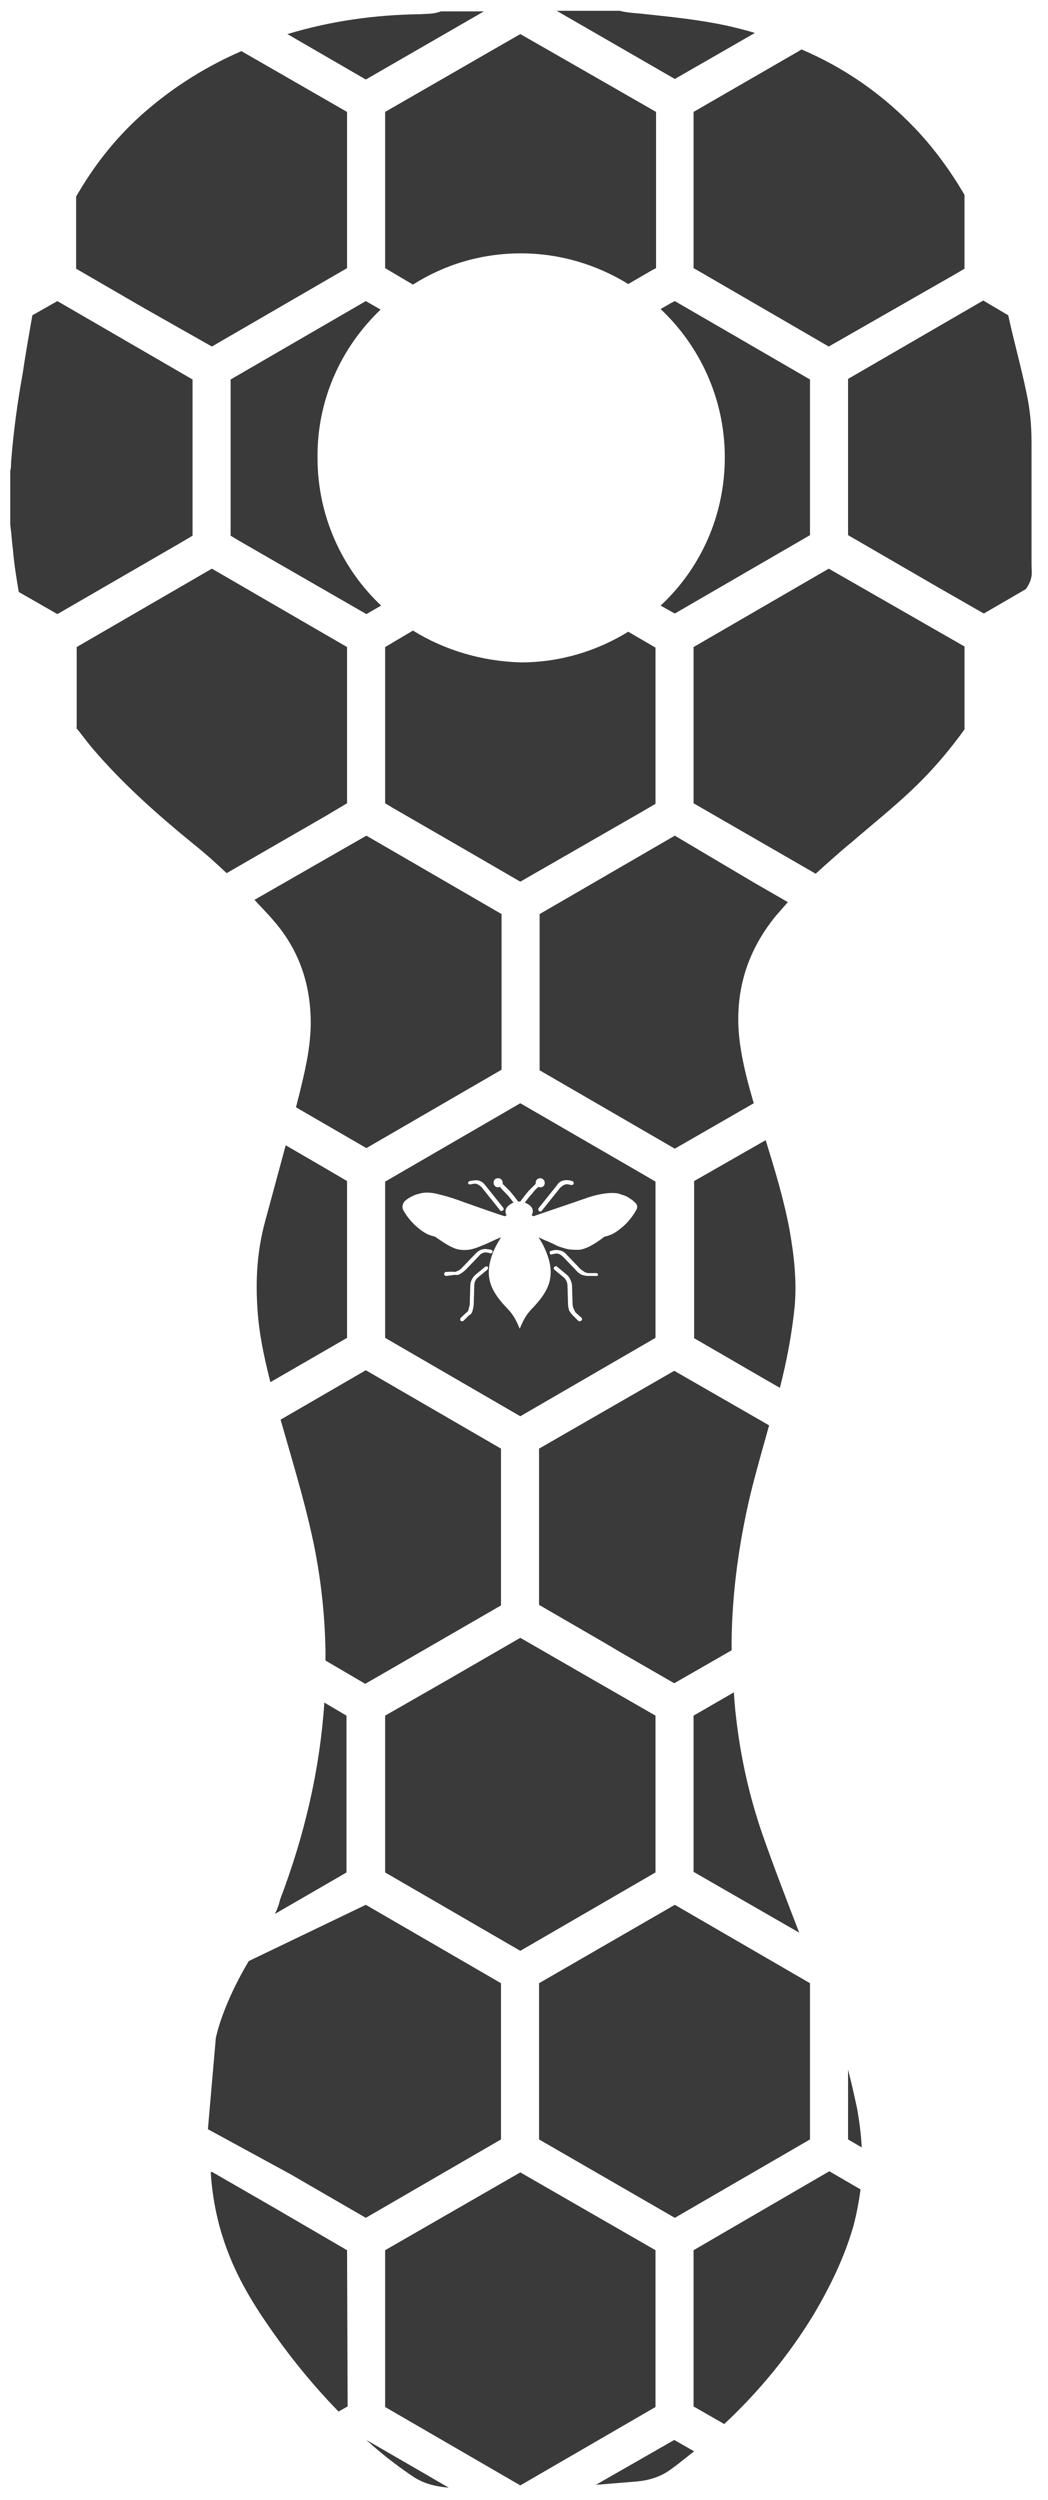
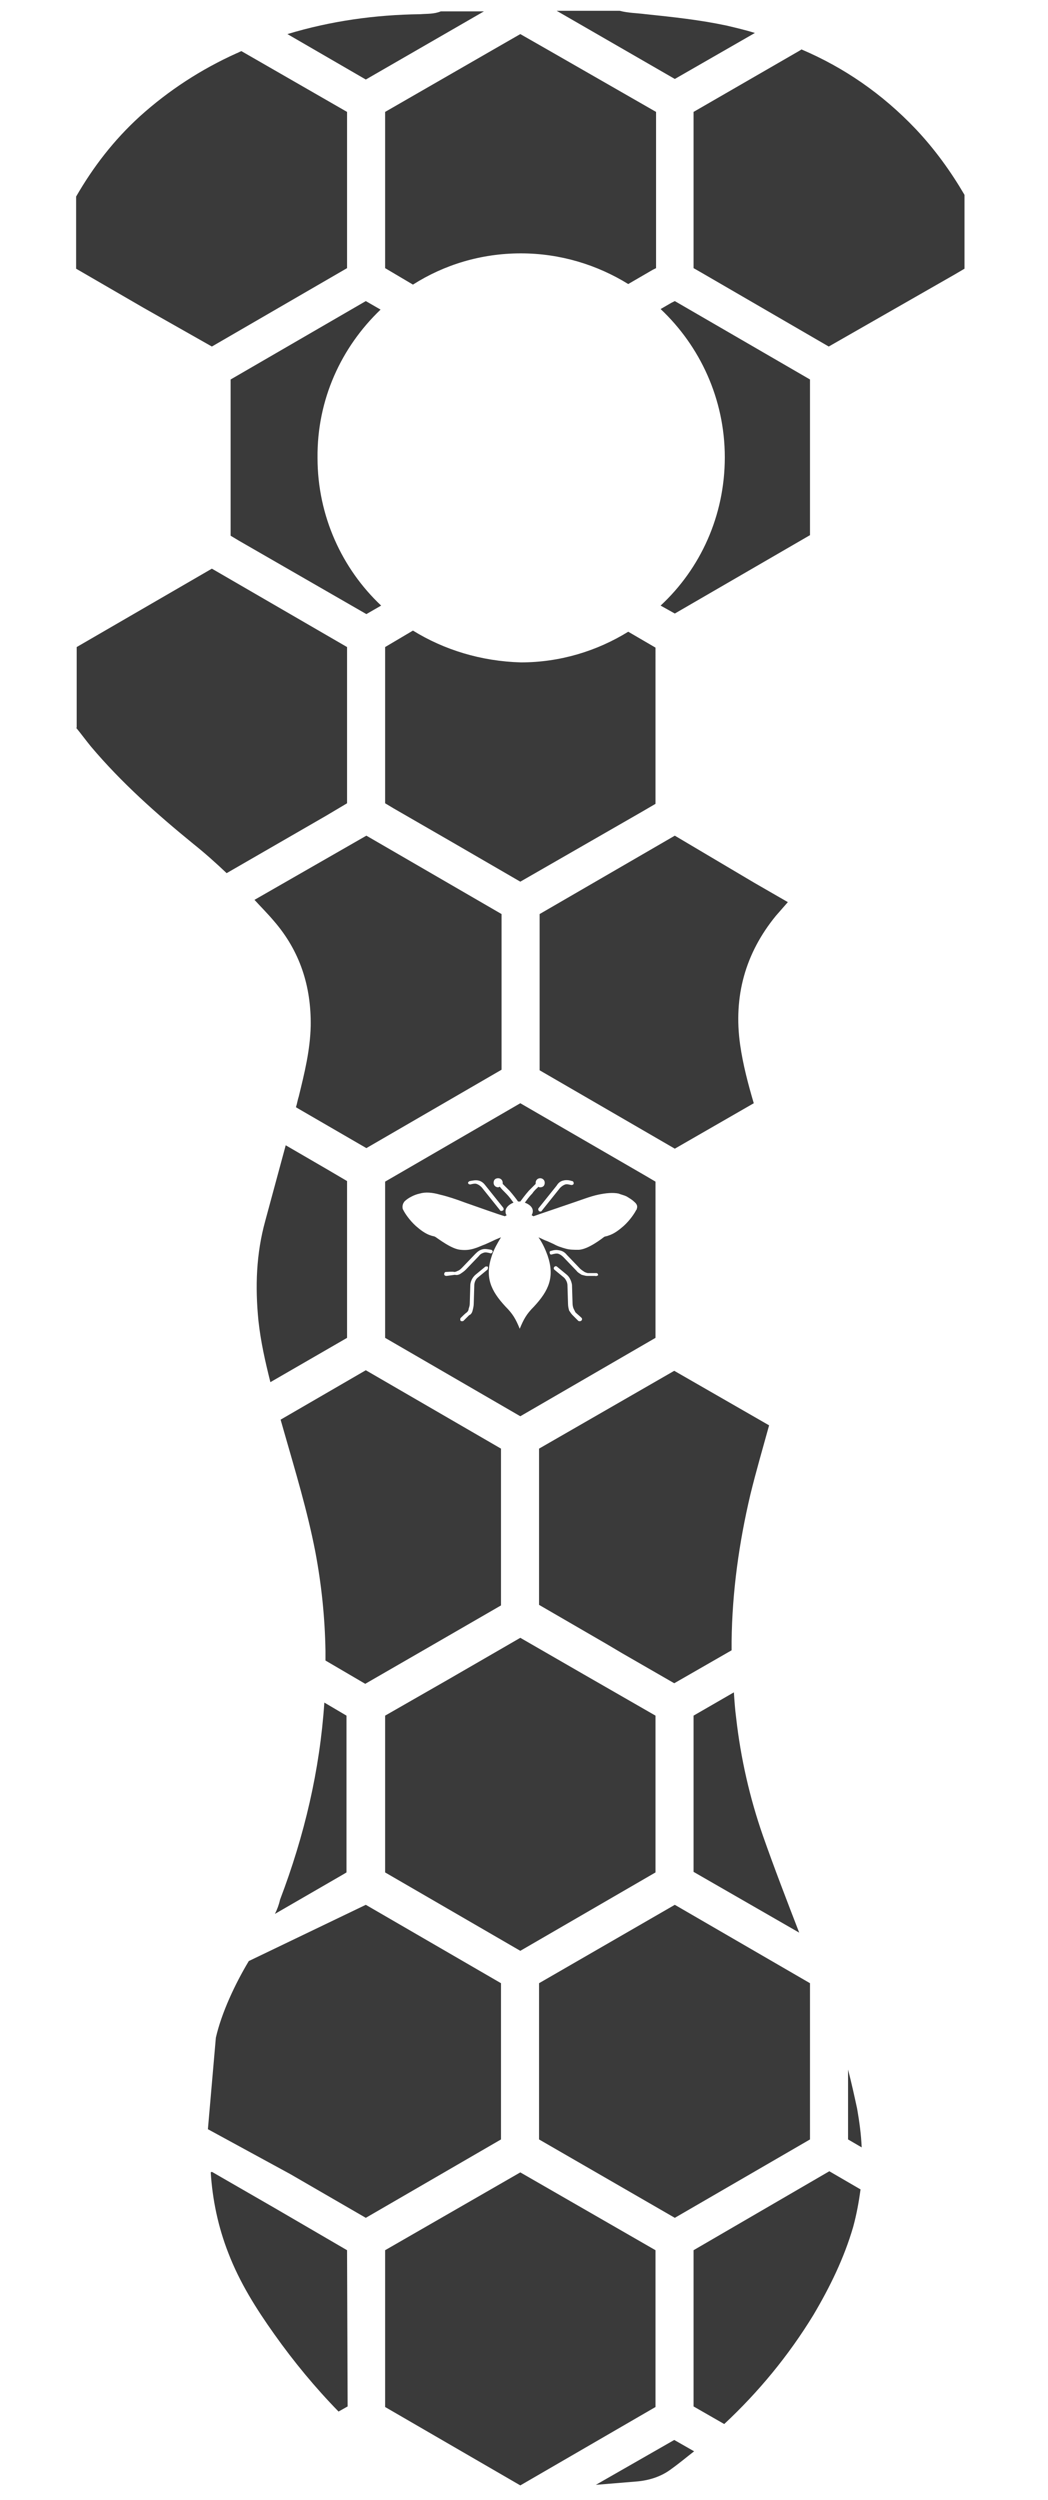
<svg xmlns="http://www.w3.org/2000/svg" version="1.1" id="Layer_1" x="0px" y="0px" viewBox="0 0 184.5 440.1" style="enable-background:new 0 0 184.5 440.1;" xml:space="preserve">
  <style type="text/css">
	.st0{fill:#3A3A3A;}
</style>
  <g>
    <path class="st0" d="M37.3,61l23.8-13.8V19.7L42.5,9c-0.3,0.1-0.6,0.3-0.9,0.4c-6.2,2.8-11.9,6.5-17,11.1   c-4.6,4.2-8.2,8.9-11.2,14.1v12.7l11.9,6.9L37.3,61z" />
    <path class="st0" d="M77.6,2c-1.2,0.5-2.4,0.4-3.6,0.5C66,2.6,58.2,3.7,50.6,6l13.8,8L85.2,2H77.6z" />
    <polygon class="st0" points="115.4,302 102.7,294.7 91.6,288.3 78.8,295.7 67.8,302 67.8,329.6 91.6,343.4 115.4,329.6  " />
    <path class="st0" d="M88.3,160.9l-23.8-13.8l-19.7,11.3c1.1,1.2,2.3,2.4,3.4,3.7c4.6,5.3,6.6,11.5,6.5,18.5   c-0.1,4.3-1.1,8.3-2.1,12.4c-0.2,0.6-0.3,1.3-0.5,1.9l0.5,0.3l11.9,6.9l23.8-13.8V160.9z" />
    <path class="st0" d="M49.4,249.9c0.2,0.7,0.4,1.4,0.6,2.1c2,7,4.1,13.9,5.5,21.1c1.1,5.8,1.7,11.6,1.8,17.5c0,0.6,0,1.2,0,1.7   l7,4.1l10.4-6l13.5-7.8V255l-23.8-13.8L49.4,249.9z" />
-     <path class="st0" d="M79,437.9l-4.3-2.5l-10.2-5.9c2.5,2.3,5.2,4.4,8,6.3C74.5,437.2,76.7,437.7,79,437.9" />
    <path class="st0" d="M118.2,434.6c1.4-1,2.7-2.1,4-3.1l-3.5-2l-13.8,7.9c2.4-0.2,4.8-0.4,7.3-0.6   C114.4,436.6,116.5,435.9,118.2,434.6" />
    <path class="st0" d="M13.4,128.1c0.9,1.1,1.7,2.2,2.6,3.3c5.4,6.4,11.6,11.9,18.1,17.2c2,1.6,3.9,3.3,5.8,5.1l17.5-10.1l3.7-2.2   v-27.5l-23.8-13.8l-23.8,13.8v14.2H13.4z" />
    <path class="st0" d="M61.1,396.1l-12.7-7.4l-11.1-6.4l-0.2,0.1c0.3,4.8,1.3,9.6,3.1,14.2c2,5.2,4.9,9.8,8.1,14.3   c3.4,4.8,7.2,9.4,11.3,13.6l1.6-0.9L61.1,396.1L61.1,396.1z" />
-     <path class="st0" d="M181.6,99.2V77.9c0-3.3-0.3-6-0.9-8.8c-1-4.8-2.2-9-3.2-13.6l-4.4-2.6l-23.8,13.8v27.5l15.7,9.1l8.2,4.7   l7.4-4.3c0.5-0.7,0.9-1.5,1-2.3C181.7,100.8,181.6,100.1,181.6,99.2" />
    <path class="st0" d="M64.4,390.4l23.8-13.8v-27.5l-23.8-13.8l-20.6,9.9c-2.4,4-4.8,9.1-5.8,13.5l-1.4,16.1l14.5,7.9L64.4,390.4z" />
-     <path class="st0" d="M31.7,95.6l2.2-1.3V66.8L10.1,53l-4.4,2.5C5.1,58.9,4.5,62.3,4,65.7c-0.9,5-1.6,10-2,15.1   c-0.1,0.7,0,1.4-0.2,2.1v9.4C2,93.8,2.1,95.4,2.3,97c0.2,2.4,0.6,4.8,1,7.2l6.8,3.9L31.7,95.6z" />
    <polygon class="st0" points="142.6,349.1 118.8,335.3 94.9,349.1 94.9,376.6 118.8,390.4 142.6,376.6  " />
    <path class="st0" d="M72.7,111l-4.9,2.9v27.5l1.5,0.9l10.4,6l11.9,6.9l21.4-12.3l2.4-1.4V114l-4.8-2.8c-5.5,3.4-12,5.4-18.9,5.4   C84.7,116.4,78.2,114.4,72.7,111" />
    <path class="st0" d="M91.6,6l-4.7,2.7l-19.1,11v27.5l4.9,2.9c5.5-3.5,12-5.5,19-5.5c6.9,0,13.4,2,18.9,5.4l4.3-2.5l0.6-0.3V19.7   l-19-10.9L91.6,6z" />
    <path class="st0" d="M67,54.5L64.4,53L40.6,66.8v27.5l1.5,0.9l22.4,12.9l2.6-1.5c-6.9-6.5-11.2-15.8-11.2-26   C55.8,70.3,60.1,61.1,67,54.5" />
    <path class="st0" d="M61.1,207.9l-3.4-2l-7.4-4.3c-1.2,4.4-2.4,8.9-3.6,13.3c-1.6,5.8-1.8,11.6-1.2,17.6c0.4,3.7,1.2,7.2,2.1,10.8   l13.5-7.8C61.1,235.5,61.1,207.9,61.1,207.9z" />
    <path class="st0" d="M48.4,336.9l12.1-7l0.5-0.3V302l-3.9-2.3c-0.8,11.9-3.5,23.4-7.8,34.7C49.1,335.3,48.8,336.1,48.4,336.9" />
    <polygon class="st0" points="115.4,423.7 115.4,396.1 91.6,382.4 67.8,396.1 67.8,423.7 91.6,437.5  " />
    <path class="st0" d="M142.6,66.8l-11.9-6.9L118.8,53l-0.6,0.3l-1.9,1.1c6.9,6.5,11.3,15.8,11.3,26.1s-4.3,19.6-11.3,26.1l2.5,1.4   l23.8-13.8V66.8z" />
-     <path class="st0" d="M122.1,235.5l11.9,6.9l3.3,1.9c1.2-4.7,2.1-9.4,2.6-14.3c0.4-4.5-0.1-9-0.9-13.5c-1-5.4-2.6-10.6-4.2-15.8   l-12.6,7.2v27.6H122.1z" />
    <path class="st0" d="M118.8,147.1L95,160.9v27.5l11.9,6.9l11.9,6.9l13.9-8c-1-3.4-1.9-6.8-2.4-10.3c-1.2-8.5,0.9-16.1,6.3-22.7   c0.7-0.8,1.4-1.6,2.1-2.4l-5.9-3.4L118.8,147.1z" />
    <path class="st0" d="M122.1,396.1v27.5l5.4,3.1c6-5.6,11.3-12,15.7-19.2c2.9-4.9,5.4-10,7-15.5c0.6-2.2,1-4.4,1.3-6.6l-5.5-3.2   L122.1,396.1z" />
    <path class="st0" d="M91.6,194.2L67.8,208v27.5l11.9,6.9l11.9,6.9l23.8-13.8V208l-1.7-1L91.6,194.2z M99.2,207.8   c0.4-0.1,0.9-0.1,1.5,0.1c0.2,0,0.3,0.2,0.3,0.4s-0.2,0.3-0.4,0.3c-0.5-0.1-0.8-0.2-1.1-0.1c-0.3,0.1-0.6,0.3-0.9,0.6l-3.2,4   c-0.1,0.2-0.3,0.2-0.5,0.1c-0.1-0.1-0.2-0.3-0.1-0.5l3.2-4C98.3,208.2,98.7,207.9,99.2,207.8 M82.7,207.9c0.6-0.1,1-0.2,1.5-0.1   c0.5,0.1,0.9,0.4,1.2,0.8l3.2,4c0.1,0.2,0.1,0.4-0.1,0.5s-0.4,0.1-0.5-0.1l-3.2-4c-0.3-0.3-0.6-0.5-0.9-0.6s-0.7,0-1.1,0.1   c-0.2,0-0.4-0.1-0.4-0.3C82.4,208.1,82.5,208,82.7,207.9 M78.6,224.6c-0.2,0-0.4-0.1-0.4-0.3s0.1-0.4,0.3-0.4c0.4,0,1.1-0.1,1.5,0   c0.2,0,0.4-0.1,0.6-0.2c0.3-0.1,0.5-0.3,0.8-0.6l2.3-2.4c0.4-0.4,0.8-0.7,1.3-0.8c0.4-0.1,0.9,0,1.5,0.1c0.2,0.1,0.3,0.3,0.2,0.4   c-0.1,0.2-0.3,0.3-0.4,0.2c-0.4-0.1-0.8-0.2-1.1-0.1c-0.3,0.1-0.6,0.2-0.9,0.6l-2.3,2.4c-0.3,0.3-0.6,0.5-0.9,0.7s-0.7,0.3-1,0.2   L78.6,224.6z M85.8,223.5l-1.7,1.4c-0.6,0.5-0.6,1.3-0.6,1.3l-0.1,3.3c0,0.4-0.1,0.8-0.2,1.2s-0.3,0.7-0.6,0.8l-1,1   c-0.1,0.1-0.4,0.1-0.5,0s-0.1-0.4,0-0.5c0.3-0.3,0.8-0.8,1.1-1c0.1-0.1,0.3-0.3,0.3-0.6l0,0c0.1-0.3,0.2-0.6,0.2-0.9l0.1-3.3   c0,0,0-1,0.9-1.8l1.7-1.4c0.1-0.1,0.4-0.1,0.5,0C85.9,223.2,85.9,223.4,85.8,223.5 M102.3,232.5c-0.1,0.1-0.4,0.1-0.5,0l-1-1   c-0.2-0.2-0.4-0.5-0.6-0.8c-0.1-0.3-0.2-0.8-0.2-1.2l-0.1-3.3c0,0,0-0.7-0.6-1.3l-1.7-1.4c-0.1-0.1-0.2-0.3,0-0.5   c0.1-0.1,0.3-0.2,0.5,0l1.7,1.4c0.8,0.7,0.9,1.8,0.9,1.8l0.1,3.3c0,0.3,0.1,0.7,0.2,0.9s0.2,0.4,0.3,0.6c0.3,0.3,0.8,0.7,1.1,1   C102.5,232.1,102.5,232.4,102.3,232.5 M104.8,224.6h-1.4c-0.3,0-0.6-0.1-1-0.2c-0.3-0.2-0.7-0.4-0.9-0.7l-2.3-2.4   c-0.3-0.3-0.6-0.5-0.9-0.6s-0.7,0-1.1,0.1c-0.2,0.1-0.4,0-0.4-0.2c-0.1-0.2,0-0.4,0.2-0.4c0.6-0.2,1-0.2,1.5-0.1   c0.5,0.1,0.9,0.3,1.3,0.8l2.3,2.4c0.2,0.2,0.5,0.4,0.8,0.6c0.2,0.1,0.5,0.2,0.6,0.2c0.4,0,1.1,0,1.5,0c0.2,0,0.3,0.2,0.3,0.4   C105.2,224.5,105,224.7,104.8,224.6 M112.1,212.8c0,0.1,0,0.1-0.1,0.2c-0.3,0.6-1.1,1.8-2.2,2.8c-0.8,0.7-1.7,1.4-2.7,1.7   c-0.2,0.1-0.4,0.1-0.7,0.2c-0.4,0.3-2.8,2.2-4.5,2.3c-0.9,0-1.6,0-2.3-0.2c-0.7-0.2-1.4-0.4-2.1-0.8l-1.1-0.5   c-0.6-0.2-1.1-0.5-1.6-0.7c0.7,1,1.2,2.1,1.6,3.2c1.3,3.8,0.2,6.2-2.4,9c-1.3,1.3-1.8,2.2-2.5,3.9c-0.7-1.7-1.2-2.6-2.5-3.9   c-2.6-2.8-3.7-5.2-2.4-9c0.4-1.2,1-2.2,1.6-3.2c-0.5,0.2-1,0.4-1.6,0.7l-1.1,0.5c-0.8,0.3-1.4,0.6-2.1,0.8s-1.4,0.3-2.3,0.2   c-1.6-0.1-4-2-4.5-2.3c-0.2-0.1-0.4-0.1-0.7-0.2c-1-0.3-1.9-1-2.7-1.7c-1.1-1-1.9-2.2-2.2-2.8c0-0.1-0.1-0.1-0.1-0.2   c-0.1-0.5,0-0.9,0.3-1.3c0.3-0.3,0.7-0.6,1.3-0.9c0.4-0.2,0.9-0.4,1.4-0.5c1-0.3,2.2-0.2,3.6,0.2c1.3,0.3,2.8,0.8,4.4,1.4   c2.6,0.9,5.9,2.1,7,2.4c0.1-0.1,0.2-0.1,0.3-0.2c-0.2-0.2-0.2-0.5-0.2-0.7c0-0.6,0.6-1.2,1.4-1.5c-0.3-0.4-0.7-1-1.3-1.6   c-0.5-0.5-0.9-0.9-1.1-1.2c-0.1,0-0.2,0.1-0.3,0.1c-0.4,0-0.8-0.3-0.8-0.8s0.3-0.8,0.8-0.8c0.4,0,0.8,0.3,0.8,0.8   c0,0.1,0,0.1,0,0.2c0.3,0.3,0.7,0.7,1.2,1.2c0.7,0.8,1.3,1.6,1.5,1.9c0.1,0,0.2,0,0.2,0h0.2c0.3-0.4,0.8-1.1,1.5-1.9   c0.5-0.5,0.9-0.9,1.2-1.2c0-0.1,0-0.1,0-0.2c0-0.4,0.3-0.8,0.8-0.8c0.4,0,0.8,0.3,0.8,0.8s-0.3,0.8-0.8,0.8c-0.1,0-0.2,0-0.3-0.1   c-0.3,0.3-0.7,0.6-1.1,1.2c-0.6,0.6-1,1.2-1.3,1.6c0.8,0.3,1.4,0.8,1.4,1.5c0,0.3-0.1,0.5-0.2,0.7c0.1,0.1,0.2,0.1,0.3,0.2   c1.1-0.4,4.4-1.5,7-2.4c1.5-0.5,3-1.1,4.4-1.4c1.4-0.3,2.6-0.4,3.6-0.2c0.5,0.2,1,0.3,1.4,0.5c0.5,0.3,1,0.6,1.3,0.9   C112.1,211.9,112.3,212.3,112.1,212.8" />
    <path class="st0" d="M149.3,364.3v12.3l2.4,1.4c-0.1-2.3-0.4-4.5-0.8-6.8C150.4,368.9,149.9,366.6,149.3,364.3" />
-     <path class="st0" d="M145.9,100.1l-23.8,13.8v27.5l21.5,12.4c2.1-1.9,4.2-3.8,6.4-5.6c4.4-3.8,9-7.4,13-11.6   c2.5-2.6,4.7-5.3,6.8-8.2v-14.6L145.9,100.1z" />
    <path class="st0" d="M168.1,48.3l1.7-1v-13c-2.4-4.1-5.2-8-8.6-11.6c-5.9-6.2-12.6-10.8-20.1-14l-0.3,0.2l-18.7,10.8v27.5l1.4,0.8   l22.4,13L168.1,48.3z" />
    <path class="st0" d="M132.9,5.8c-1.6-0.5-3.3-0.9-5-1.3c-4.7-1-9.4-1.5-14.2-2c-1.5-0.2-3.1-0.2-4.6-0.6H98l20.8,12L132.9,5.8z" />
    <path class="st0" d="M94.9,255v27.5l11.9,6.9l2.7,1.6l9.2,5.3l9.4-5.4l0.7-0.4c0-0.5,0-1.1,0-1.6c0.1-8.7,1.3-17.3,3.3-25.8   c1-4.1,2.2-8.2,3.3-12.2l-16.7-9.6L94.9,255z" />
    <path class="st0" d="M129.6,302.4c-0.2-1.5-0.3-3-0.4-4.5l-7.1,4.1v27.5l18.6,10.7c-2.2-5.7-4.4-11.4-6.4-17.1   C132,316.5,130.4,309.5,129.6,302.4" />
  </g>
</svg>